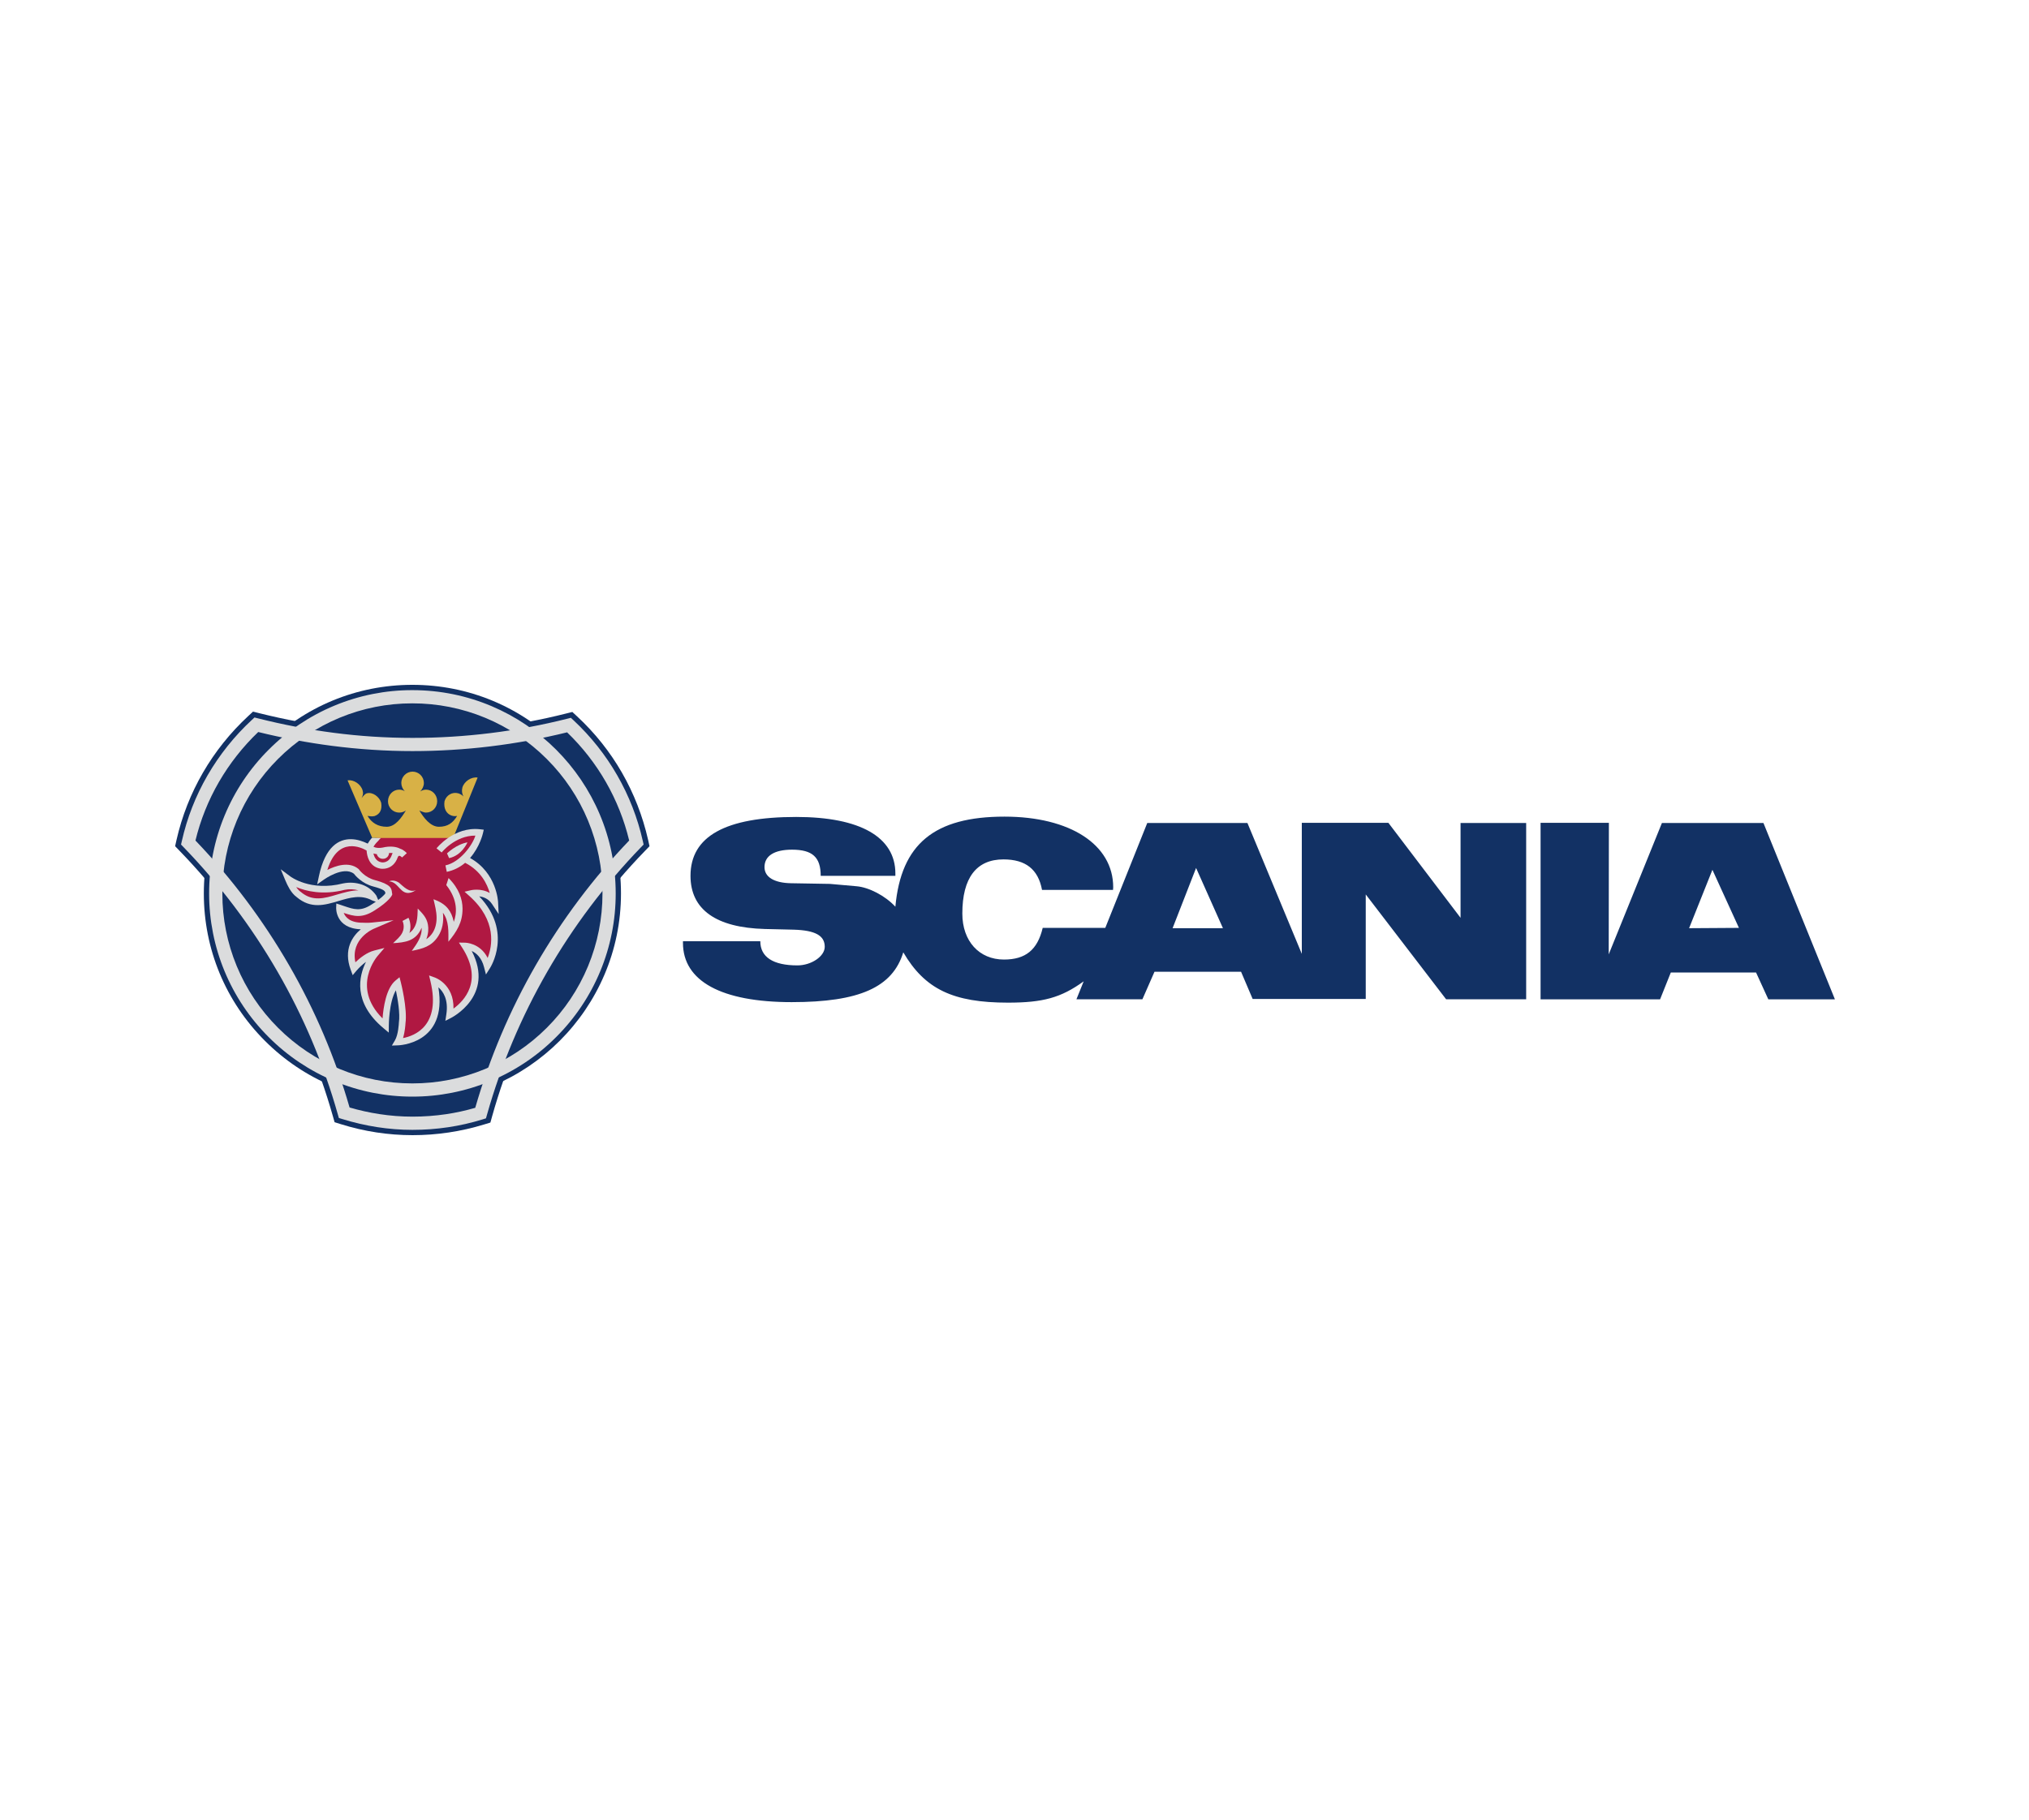
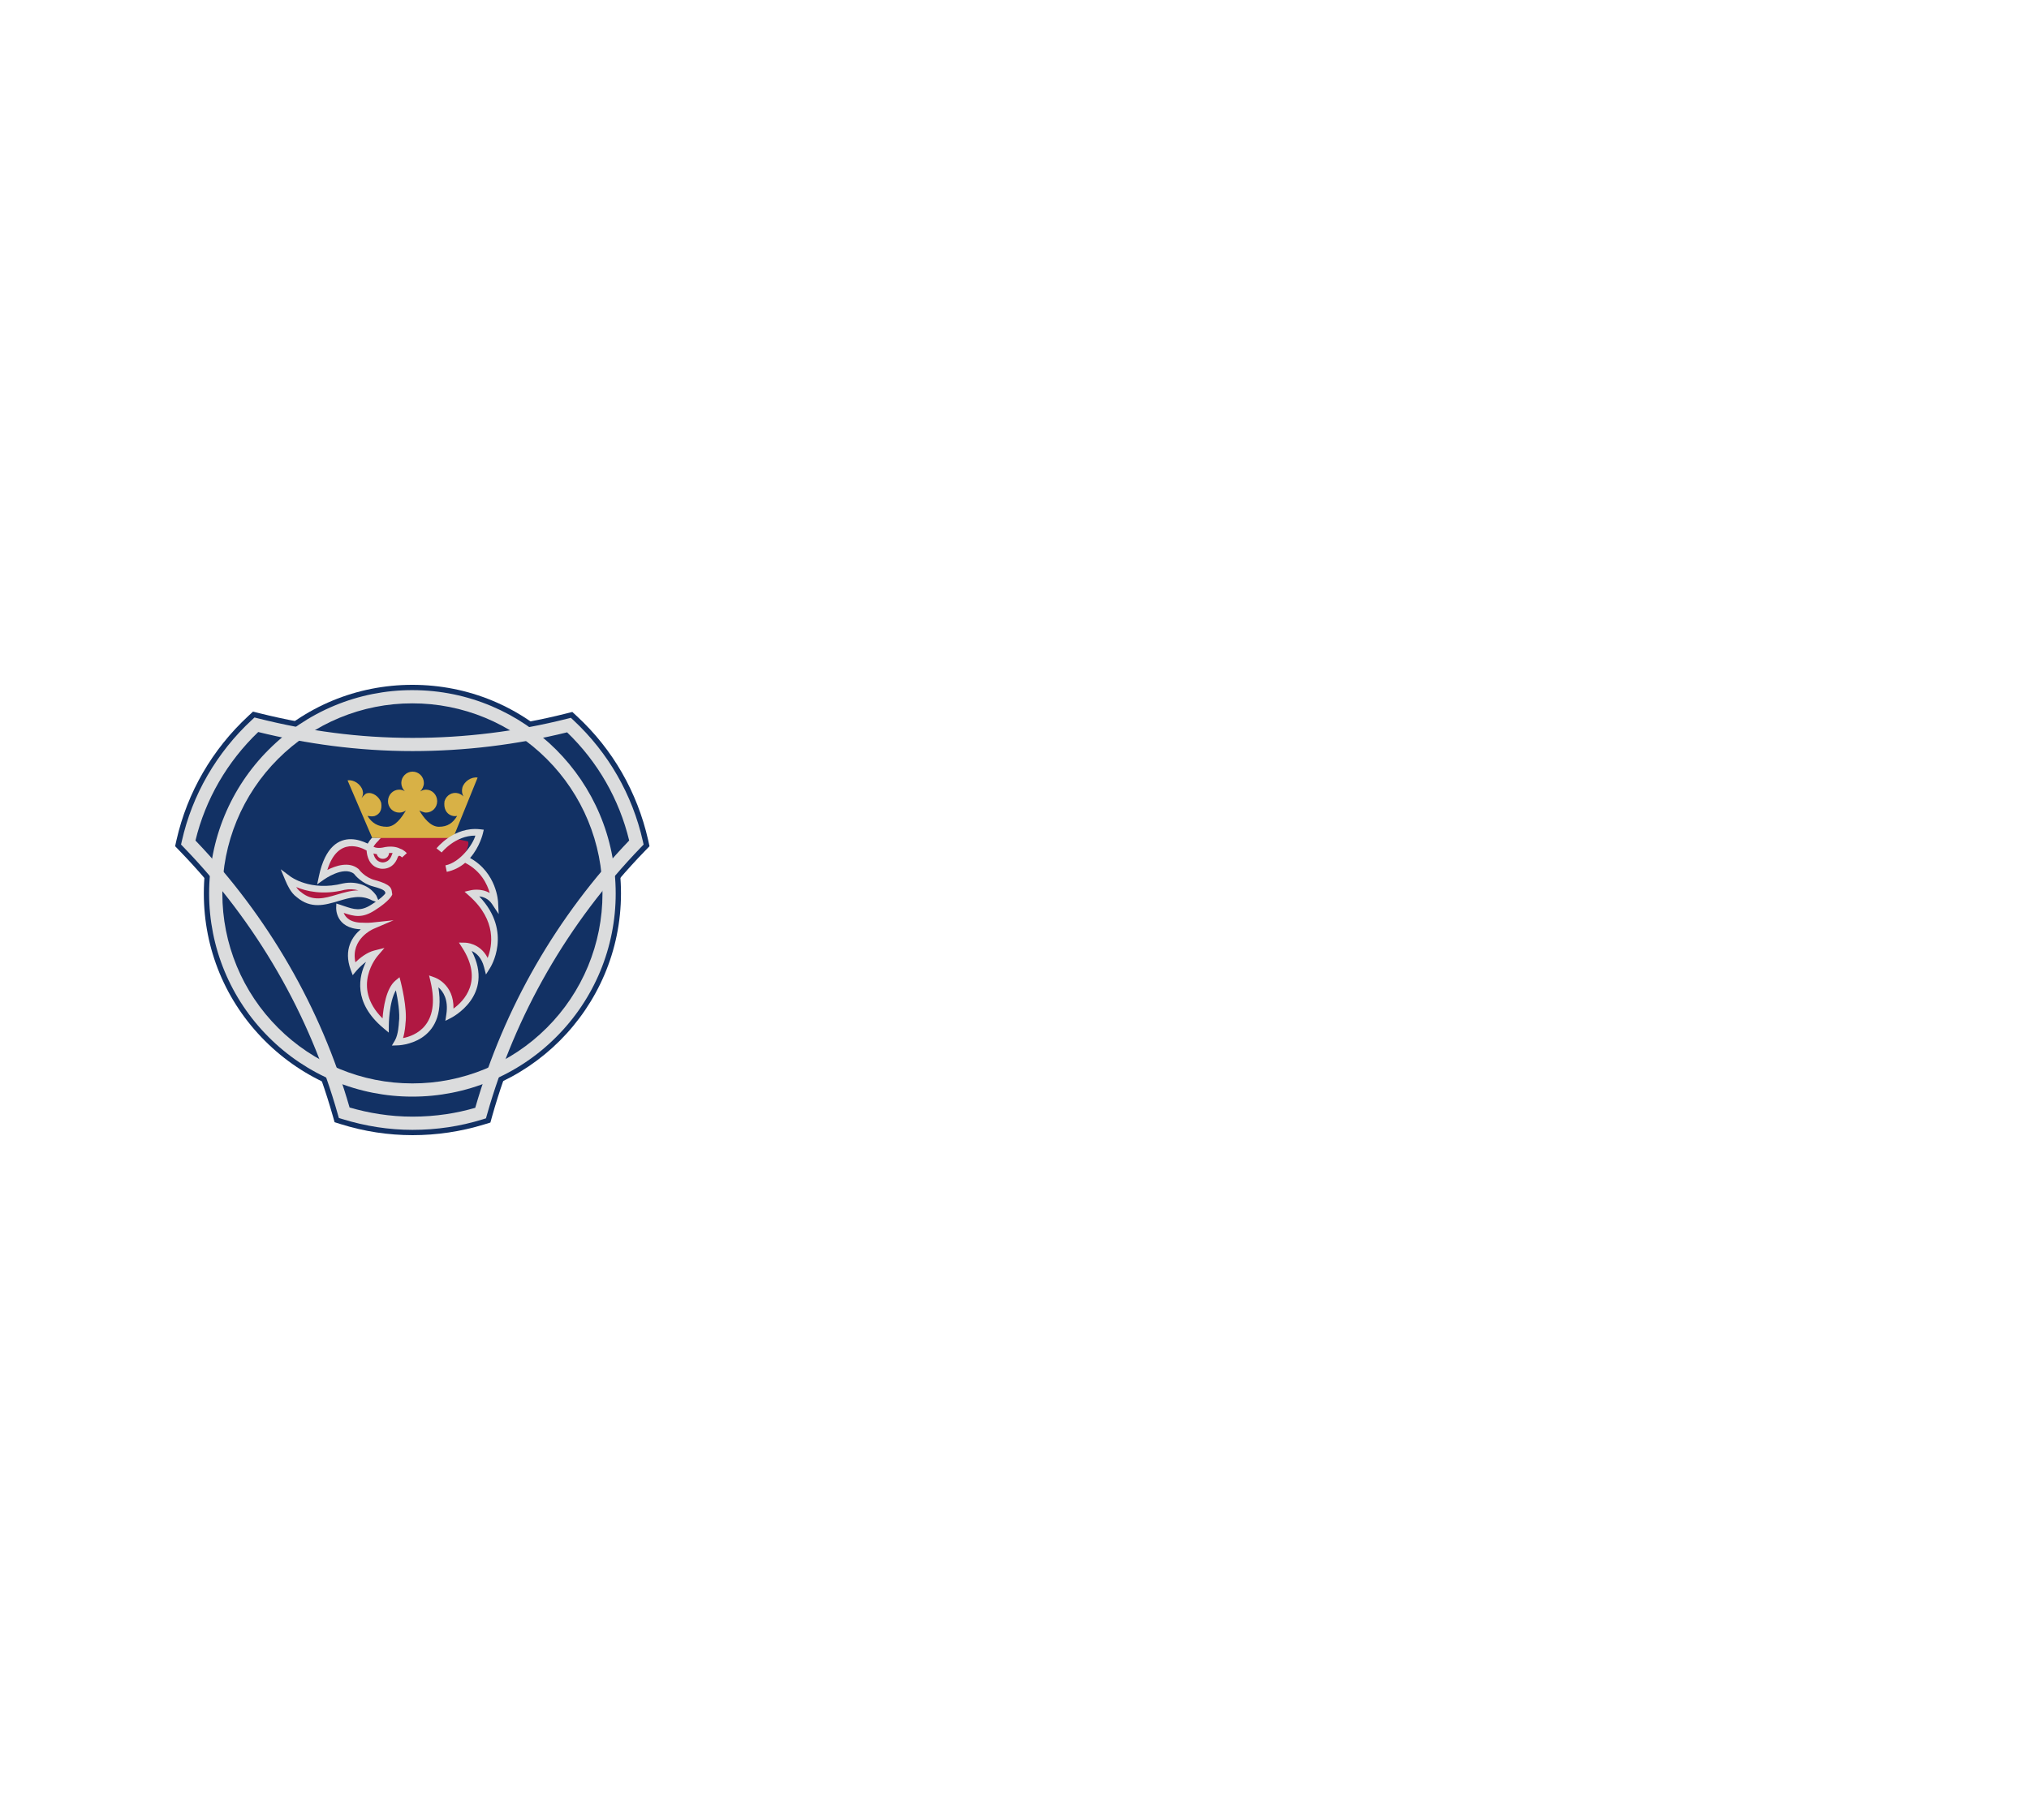
<svg xmlns="http://www.w3.org/2000/svg" width="107" height="96" viewBox="0 0 107 96" fill="none">
  <g clip-path="url(#clip0_223_3456)">
    <path fill-rule="evenodd" clip-rule="evenodd" d="M21.753 38.634C24.495 38.634 27.219 38.302 29.85 37.637L30.182 37.554L30.431 37.785C32.314 39.529 33.606 41.782 34.179 44.303L34.252 44.635L34.012 44.884C30.209 48.808 27.421 53.654 25.953 58.88L25.861 59.212L25.529 59.313C24.305 59.688 23.032 59.878 21.753 59.877C20.479 59.877 19.205 59.683 17.968 59.295L17.645 59.194L17.553 58.871C16.075 53.654 13.287 48.818 9.475 44.884L9.235 44.635L9.309 44.303C9.881 41.792 11.192 39.53 13.094 37.767L13.343 37.536L13.675 37.619C16.371 38.293 19.085 38.634 21.753 38.634Z" fill="#123164" />
    <path fill-rule="evenodd" clip-rule="evenodd" d="M10.749 47.127C10.749 44.182 11.893 41.422 13.971 39.345C16.048 37.269 18.808 36.123 21.744 36.123C24.689 36.123 27.45 37.268 29.527 39.345C31.604 41.422 32.748 44.182 32.748 47.127C32.748 53.184 27.809 58.122 21.744 58.122C18.808 58.122 16.048 56.977 13.971 54.901C11.893 52.823 10.749 50.063 10.749 47.127Z" fill="#123164" />
    <path d="M13.618 38.612C12.806 39.388 12.108 40.276 11.545 41.248C10.987 42.213 10.57 43.253 10.308 44.336C12.21 46.321 13.867 48.528 15.242 50.909C16.607 53.273 17.68 55.794 18.435 58.417C18.941 58.565 19.464 58.683 20.002 58.765C20.573 58.853 21.157 58.9 21.753 58.9C22.361 58.9 22.954 58.855 23.53 58.77C24.048 58.693 24.56 58.58 25.062 58.434C25.82 55.804 26.893 53.275 28.259 50.902C29.629 48.524 31.282 46.319 33.18 44.335C32.655 42.16 31.519 40.18 29.906 38.629C27.238 39.286 24.501 39.618 21.753 39.618C20.319 39.618 18.905 39.522 17.513 39.342C16.202 39.172 14.902 38.928 13.618 38.612ZM10.944 40.9C11.573 39.813 12.361 38.827 13.282 37.974L13.421 37.845L13.603 37.891C14.919 38.224 16.254 38.479 17.6 38.654C18.952 38.83 20.335 38.922 21.753 38.922C24.508 38.923 27.252 38.583 29.923 37.909L30.105 37.863L30.244 37.992C32.077 39.7 33.351 41.921 33.9 44.365L33.941 44.548L33.811 44.682C31.898 46.66 30.236 48.867 28.863 51.251C27.494 53.629 26.424 56.167 25.679 58.808L25.628 58.989L25.447 59.046C24.853 59.229 24.246 59.368 23.631 59.459C23.018 59.551 22.392 59.597 21.753 59.597C21.123 59.597 20.503 59.547 19.898 59.454C19.273 59.357 18.656 59.214 18.051 59.027L17.87 58.971L17.818 58.789C17.075 56.156 16.007 53.626 14.638 51.257C13.26 48.871 11.594 46.663 9.677 44.682L9.547 44.548L9.589 44.365C9.862 43.148 10.319 41.979 10.944 40.9Z" fill="#DBDCDD" />
    <path d="M11.028 47.128C11.027 45.719 11.303 44.325 11.841 43.024C12.38 41.723 13.17 40.541 14.167 39.546C15.161 38.548 16.341 37.757 17.642 37.218C18.942 36.678 20.336 36.401 21.744 36.403C24.706 36.403 27.388 37.603 29.329 39.544C31.27 41.484 32.469 44.165 32.469 47.128C32.471 48.535 32.194 49.93 31.655 51.23C31.115 52.531 30.324 53.711 29.326 54.705C28.332 55.702 27.15 56.492 25.848 57.031C24.547 57.57 23.152 57.846 21.744 57.844C20.337 57.845 18.943 57.569 17.642 57.03C16.342 56.491 15.161 55.7 14.168 54.704C13.171 53.71 12.381 52.529 11.842 51.229C11.303 49.929 11.027 48.535 11.028 47.128ZM14.659 40.035C13.728 40.966 12.989 42.072 12.485 43.289C11.982 44.506 11.724 45.81 11.726 47.128C11.724 48.444 11.982 49.747 12.486 50.963C12.99 52.178 13.729 53.282 14.661 54.212C15.59 55.143 16.694 55.882 17.91 56.386C19.125 56.89 20.428 57.148 21.744 57.147C23.061 57.149 24.366 56.891 25.582 56.387C26.799 55.883 27.905 55.145 28.836 54.213C29.768 53.284 30.507 52.179 31.011 50.963C31.515 49.747 31.774 48.444 31.772 47.128C31.774 45.81 31.516 44.506 31.012 43.289C30.508 42.072 29.768 40.966 28.836 40.036C27.905 39.103 26.8 38.364 25.583 37.86C24.366 37.356 23.061 37.098 21.744 37.1C20.428 37.098 19.125 37.356 17.909 37.86C16.693 38.364 15.589 39.103 14.659 40.035Z" fill="#DBDCDD" />
    <path d="M18.101 46.597C18.433 46.529 18.778 46.552 19.098 46.664C19.402 46.773 19.664 46.975 19.847 47.242L20.016 47.638L19.621 47.493C19.034 47.175 18.443 47.351 17.862 47.523C17.124 47.743 16.4 47.958 15.645 47.319C15.492 47.211 15.365 47.046 15.265 46.879C15.182 46.736 15.109 46.589 15.047 46.436L14.804 45.852L15.311 46.23C15.314 46.232 16.363 47.038 18.092 46.598L18.101 46.597Z" fill="#DBDCDD" />
    <path fill-rule="evenodd" clip-rule="evenodd" d="M21.513 43.712C20.775 43.712 20.091 43.85 19.824 44.229C19.824 44.229 19.528 44.506 19.473 44.746C19.473 44.746 17.581 43.462 16.99 46.25C16.99 46.25 18.135 45.429 18.79 45.964C18.79 45.964 19.122 46.435 19.732 46.592C20.563 46.814 20.471 46.98 20.507 47.155C20.507 47.155 20.397 47.413 19.677 47.866C18.966 48.327 18.56 48.105 17.904 47.894C17.904 47.894 17.858 48.863 19.16 48.844C19.16 48.844 19.372 48.863 19.63 48.835C19.63 48.835 18.07 49.49 18.661 51.097C18.661 51.097 19.197 50.45 19.788 50.302C19.788 50.302 18.098 52.222 20.333 54.096C20.333 54.096 20.333 52.38 20.97 51.853C20.97 51.853 21.32 53.219 21.209 53.967C21.209 53.967 21.181 54.623 20.978 54.964C20.978 54.964 23.628 54.909 22.871 51.724C22.871 51.724 23.932 52.084 23.711 53.533C23.711 53.533 26.092 52.342 24.523 49.896C24.523 49.896 25.419 49.896 25.695 50.967C25.695 50.967 26.97 49 24.865 47.126C24.865 47.126 25.659 46.932 26.092 47.588C26.092 47.588 26.037 46.092 24.625 45.363C24.302 45.187 24.809 44.67 24.68 44.384L21.513 43.712Z" fill="#B01842" />
-     <path fill-rule="evenodd" clip-rule="evenodd" d="M23.157 44.856C23.157 44.856 24.016 43.767 25.299 43.915C25.299 43.915 24.939 45.521 23.526 45.817L23.157 44.856Z" fill="#B01842" />
-     <path fill-rule="evenodd" clip-rule="evenodd" d="M23.573 45.014C23.573 45.014 24.062 44.534 24.653 44.432C24.653 44.432 24.358 45.125 23.684 45.263L23.573 45.014ZM21.043 46.564C20.886 46.454 20.683 46.408 20.516 46.49C21.024 46.509 21.107 47.229 21.661 47.082C21.763 47.054 21.855 47.008 21.938 46.952C21.578 47.1 21.283 46.767 21.043 46.564ZM23.931 48.625C23.868 48.327 23.766 48.103 23.624 47.926C23.441 47.699 23.189 47.552 22.861 47.432C22.934 47.751 23.021 48.068 23.024 48.397C23.026 48.703 22.959 48.967 22.825 49.186C22.736 49.327 22.619 49.448 22.482 49.541C22.596 49.237 22.604 48.978 22.567 48.772C22.499 48.388 22.279 48.187 22.03 47.922C22.02 48.158 22.023 48.401 21.964 48.632C21.888 48.925 21.742 49.103 21.592 49.211C21.7 48.88 21.623 48.569 21.541 48.411L21.227 48.578C21.232 48.592 21.373 48.876 21.214 49.199C21.109 49.414 20.896 49.583 20.729 49.75C21.364 49.712 21.939 49.645 22.235 48.935C22.265 49.41 21.974 49.789 21.716 50.156C22.284 50.042 22.761 49.928 23.11 49.38C23.328 49.042 23.408 48.632 23.359 48.145C23.687 48.584 23.646 49.156 23.646 49.675C24.077 49.153 24.397 48.661 24.392 47.927C24.389 47.44 24.214 46.873 23.655 46.315L23.535 46.685C24.165 47.484 24.091 48.189 23.931 48.625Z" fill="#DBDCDD" />
    <path d="M18.905 46.965C18.667 46.898 18.417 46.888 18.174 46.936C17.025 47.228 16.139 47.008 15.621 46.79C15.688 46.89 15.766 46.98 15.851 47.039L15.86 47.044L15.865 47.048C16.48 47.571 17.116 47.382 17.765 47.189C18.139 47.079 18.516 46.967 18.905 46.965Z" fill="#B01842" />
    <path fill-rule="evenodd" clip-rule="evenodd" d="M22.113 42.752C22.335 43.121 22.694 43.61 23.147 43.61C23.608 43.61 23.886 43.407 24.107 43.038C23.978 43.056 23.942 43.056 23.812 43.02C23.526 42.917 23.387 42.632 23.442 42.263C23.535 41.94 23.858 41.755 24.172 41.847C24.283 41.884 24.375 41.94 24.44 42.013C24.362 41.869 24.342 41.701 24.384 41.542C24.476 41.22 24.855 40.961 25.188 41.016L23.895 44.201H19.63L18.329 41.163C18.652 41.108 19.03 41.367 19.122 41.69C19.169 41.846 19.141 41.967 19.067 42.096C19.132 42.022 19.234 41.883 19.335 41.847C19.649 41.755 20.009 42.031 20.102 42.345C20.157 42.714 20.037 42.945 19.75 43.046C19.621 43.075 19.511 43.056 19.381 43.038C19.603 43.407 19.935 43.61 20.397 43.61C20.849 43.61 21.181 43.121 21.404 42.751C21.301 42.824 21.178 42.863 21.052 42.862C20.974 42.862 20.896 42.846 20.824 42.816C20.752 42.786 20.686 42.741 20.631 42.685C20.576 42.63 20.533 42.563 20.504 42.49C20.474 42.418 20.46 42.34 20.461 42.261C20.461 41.929 20.72 41.652 21.052 41.652C21.154 41.652 21.265 41.68 21.348 41.735C21.232 41.62 21.165 41.465 21.163 41.301C21.162 41.144 21.224 40.992 21.335 40.88C21.445 40.767 21.596 40.703 21.754 40.701C22.086 40.701 22.354 40.969 22.354 41.301C22.354 41.467 22.271 41.633 22.16 41.745C22.253 41.689 22.354 41.652 22.464 41.652C22.797 41.652 23.055 41.929 23.055 42.261C23.055 42.594 22.797 42.862 22.464 42.862C22.335 42.862 22.113 42.752 22.113 42.752Z" fill="#D8B146" />
    <path d="M20.705 44.995C20.642 44.99 20.579 44.99 20.516 44.995C20.514 45.078 20.478 45.157 20.418 45.214C20.357 45.271 20.277 45.302 20.193 45.3C20.119 45.302 20.047 45.279 19.988 45.233C19.929 45.188 19.887 45.125 19.87 45.053C19.81 45.047 19.751 45.035 19.694 45.018C19.735 45.208 19.841 45.434 20.114 45.485C20.115 45.486 20.498 45.567 20.663 45.097L20.663 45.095C20.675 45.058 20.689 45.025 20.705 44.995ZM20.09 44.203C20.042 44.239 20.001 44.282 19.966 44.33L19.956 44.344L19.944 44.356C19.943 44.356 19.782 44.508 19.694 44.663C19.783 44.711 19.968 44.765 20.291 44.684L20.303 44.681C20.728 44.61 20.993 44.705 21.12 44.774C21.301 44.829 21.453 45.002 21.453 45.002L21.203 45.229C21.203 45.229 21.039 45.044 20.979 45.21C20.718 45.956 20.053 45.817 20.051 45.816C19.458 45.705 19.35 45.136 19.333 44.864C19.083 44.716 17.821 44.079 17.262 45.888C17.692 45.669 18.401 45.422 18.899 45.83L18.919 45.846L18.93 45.862C18.931 45.863 19.228 46.283 19.774 46.424L19.775 46.424C20.619 46.65 20.645 46.86 20.67 47.071C20.672 47.09 20.674 47.109 20.677 47.121L20.688 47.174L20.667 47.224C20.667 47.225 20.534 47.532 19.769 48.014C19.095 48.45 18.676 48.337 18.126 48.153C18.214 48.38 18.461 48.681 19.157 48.671H19.169C19.169 48.671 19.374 48.688 19.611 48.663L20.756 48.541L19.698 48.996C19.695 48.998 18.472 49.511 18.742 50.759C18.966 50.542 19.34 50.236 19.745 50.135L20.274 50.002L19.919 50.417C19.915 50.422 18.488 52.043 20.174 53.719C20.216 53.16 20.359 52.132 20.858 51.72L21.069 51.546L21.137 51.81C21.138 51.814 21.493 53.195 21.383 53.979C21.381 54.028 21.359 54.415 21.254 54.756C21.873 54.636 23.258 54.106 22.702 51.764L22.627 51.452L22.929 51.561C22.932 51.562 23.943 51.905 23.915 53.201C24.46 52.805 25.503 51.748 24.377 49.992L24.201 49.719L24.524 49.724C24.527 49.724 25.312 49.724 25.717 50.528C25.957 49.913 26.22 48.568 24.748 47.258L24.499 47.036L24.824 46.959C24.826 46.958 25.354 46.829 25.827 47.103C25.693 46.635 25.362 45.941 24.544 45.52L24.541 45.517C24.538 45.516 24.534 45.514 24.53 45.511C24.252 45.749 23.919 45.913 23.561 45.988L23.49 45.647C24.276 45.483 24.937 44.542 25.069 44.076C23.998 44.07 23.293 44.964 23.291 44.966L23.02 44.748C23.023 44.745 23.938 43.584 25.317 43.742L25.512 43.765L25.467 43.955C25.467 43.958 25.308 44.667 24.789 45.257C26.209 46.047 26.265 47.577 26.266 47.581L26.298 48.216L25.947 47.685C25.759 47.403 25.491 47.307 25.274 47.282C27.069 49.166 25.846 51.055 25.842 51.061L25.627 51.402L25.526 51.013C25.395 50.501 25.11 50.269 24.877 50.162C26.11 52.53 23.796 53.687 23.789 53.691L23.486 53.846L23.537 53.509C23.658 52.718 23.367 52.292 23.118 52.078C23.62 55.085 20.991 55.14 20.982 55.14L20.665 55.151L20.827 54.877C21.008 54.574 21.034 53.965 21.034 53.963V53.956L21.035 53.943C21.108 53.454 20.97 52.679 20.877 52.236C20.505 52.872 20.505 54.094 20.505 54.099L20.502 54.468L20.219 54.231C18.595 52.869 18.929 51.479 19.301 50.736C19.115 50.875 18.944 51.033 18.792 51.209L18.6 51.438L18.496 51.157C18.099 50.076 18.587 49.388 19.026 49.018C17.677 48.969 17.728 47.89 17.728 47.887L17.737 47.658L17.955 47.728C18.04 47.756 18.101 47.777 18.159 47.797C18.657 47.965 19.016 48.087 19.58 47.72L19.582 47.719C20.097 47.396 20.271 47.198 20.324 47.122L20.322 47.112C20.311 47.018 20.3 46.924 19.687 46.761C19.089 46.607 18.734 46.179 18.661 46.086C18.105 45.663 17.091 46.391 17.088 46.392L16.726 46.647L16.818 46.215C17.155 44.622 17.892 44.254 18.517 44.265C18.823 44.27 19.119 44.366 19.392 44.498C19.453 44.393 19.525 44.294 19.604 44.202L20.09 44.203Z" fill="#DBDCDD" />
-     <path fill-rule="evenodd" clip-rule="evenodd" d="M92.996 43.411H87.642L84.836 50.341L84.845 43.403H81.243V52.712H87.545L88.111 51.296H92.606L93.253 52.712H96.765L92.996 43.411ZM77.022 48.411L73.217 43.402H68.651V50.314L65.784 43.411H60.501L58.288 48.942H54.988C54.714 50.1 54.086 50.614 52.944 50.614C51.634 50.614 50.749 49.64 50.749 48.189C50.749 46.304 51.492 45.331 52.917 45.331C54.086 45.331 54.749 45.853 54.952 46.941H58.696L58.705 46.8C58.705 44.552 56.431 43.075 52.971 43.075C49.272 43.075 47.52 44.517 47.218 47.827C46.688 47.251 45.821 46.8 45.166 46.747L43.767 46.623L41.705 46.588C40.821 46.57 40.316 46.26 40.316 45.738C40.316 45.146 40.829 44.818 41.767 44.818C42.846 44.818 43.28 45.216 43.28 46.198H47.218V46.074C47.218 44.154 45.36 43.092 41.989 43.092C38.245 43.092 36.414 44.118 36.414 46.197C36.414 47.976 37.759 48.932 40.334 49.002L41.865 49.038C42.989 49.073 43.493 49.347 43.493 49.941C43.493 50.445 42.785 50.922 42.051 50.922C40.767 50.922 40.095 50.48 40.095 49.648H36.016V49.736C36.016 51.754 38.051 52.86 41.75 52.86C45.316 52.86 47.069 52.082 47.635 50.233C48.776 52.179 50.263 52.887 53.157 52.887C54.997 52.887 55.953 52.63 57.148 51.763L56.766 52.71H60.245L60.882 51.258H65.448L66.059 52.692H72.023V47.179L76.262 52.71H80.483V43.411H77.023V48.411H77.022ZM89.075 48.96L90.305 45.88L91.703 48.943L89.075 48.96ZM61.837 48.96L63.076 45.783L64.492 48.96H61.837Z" fill="#123164" />
  </g>
  <defs>
    <clipPath id="clip0_223_3456">
      <rect width="96" height="96" fill="white" transform="translate(5)" />
    </clipPath>
  </defs>
</svg>